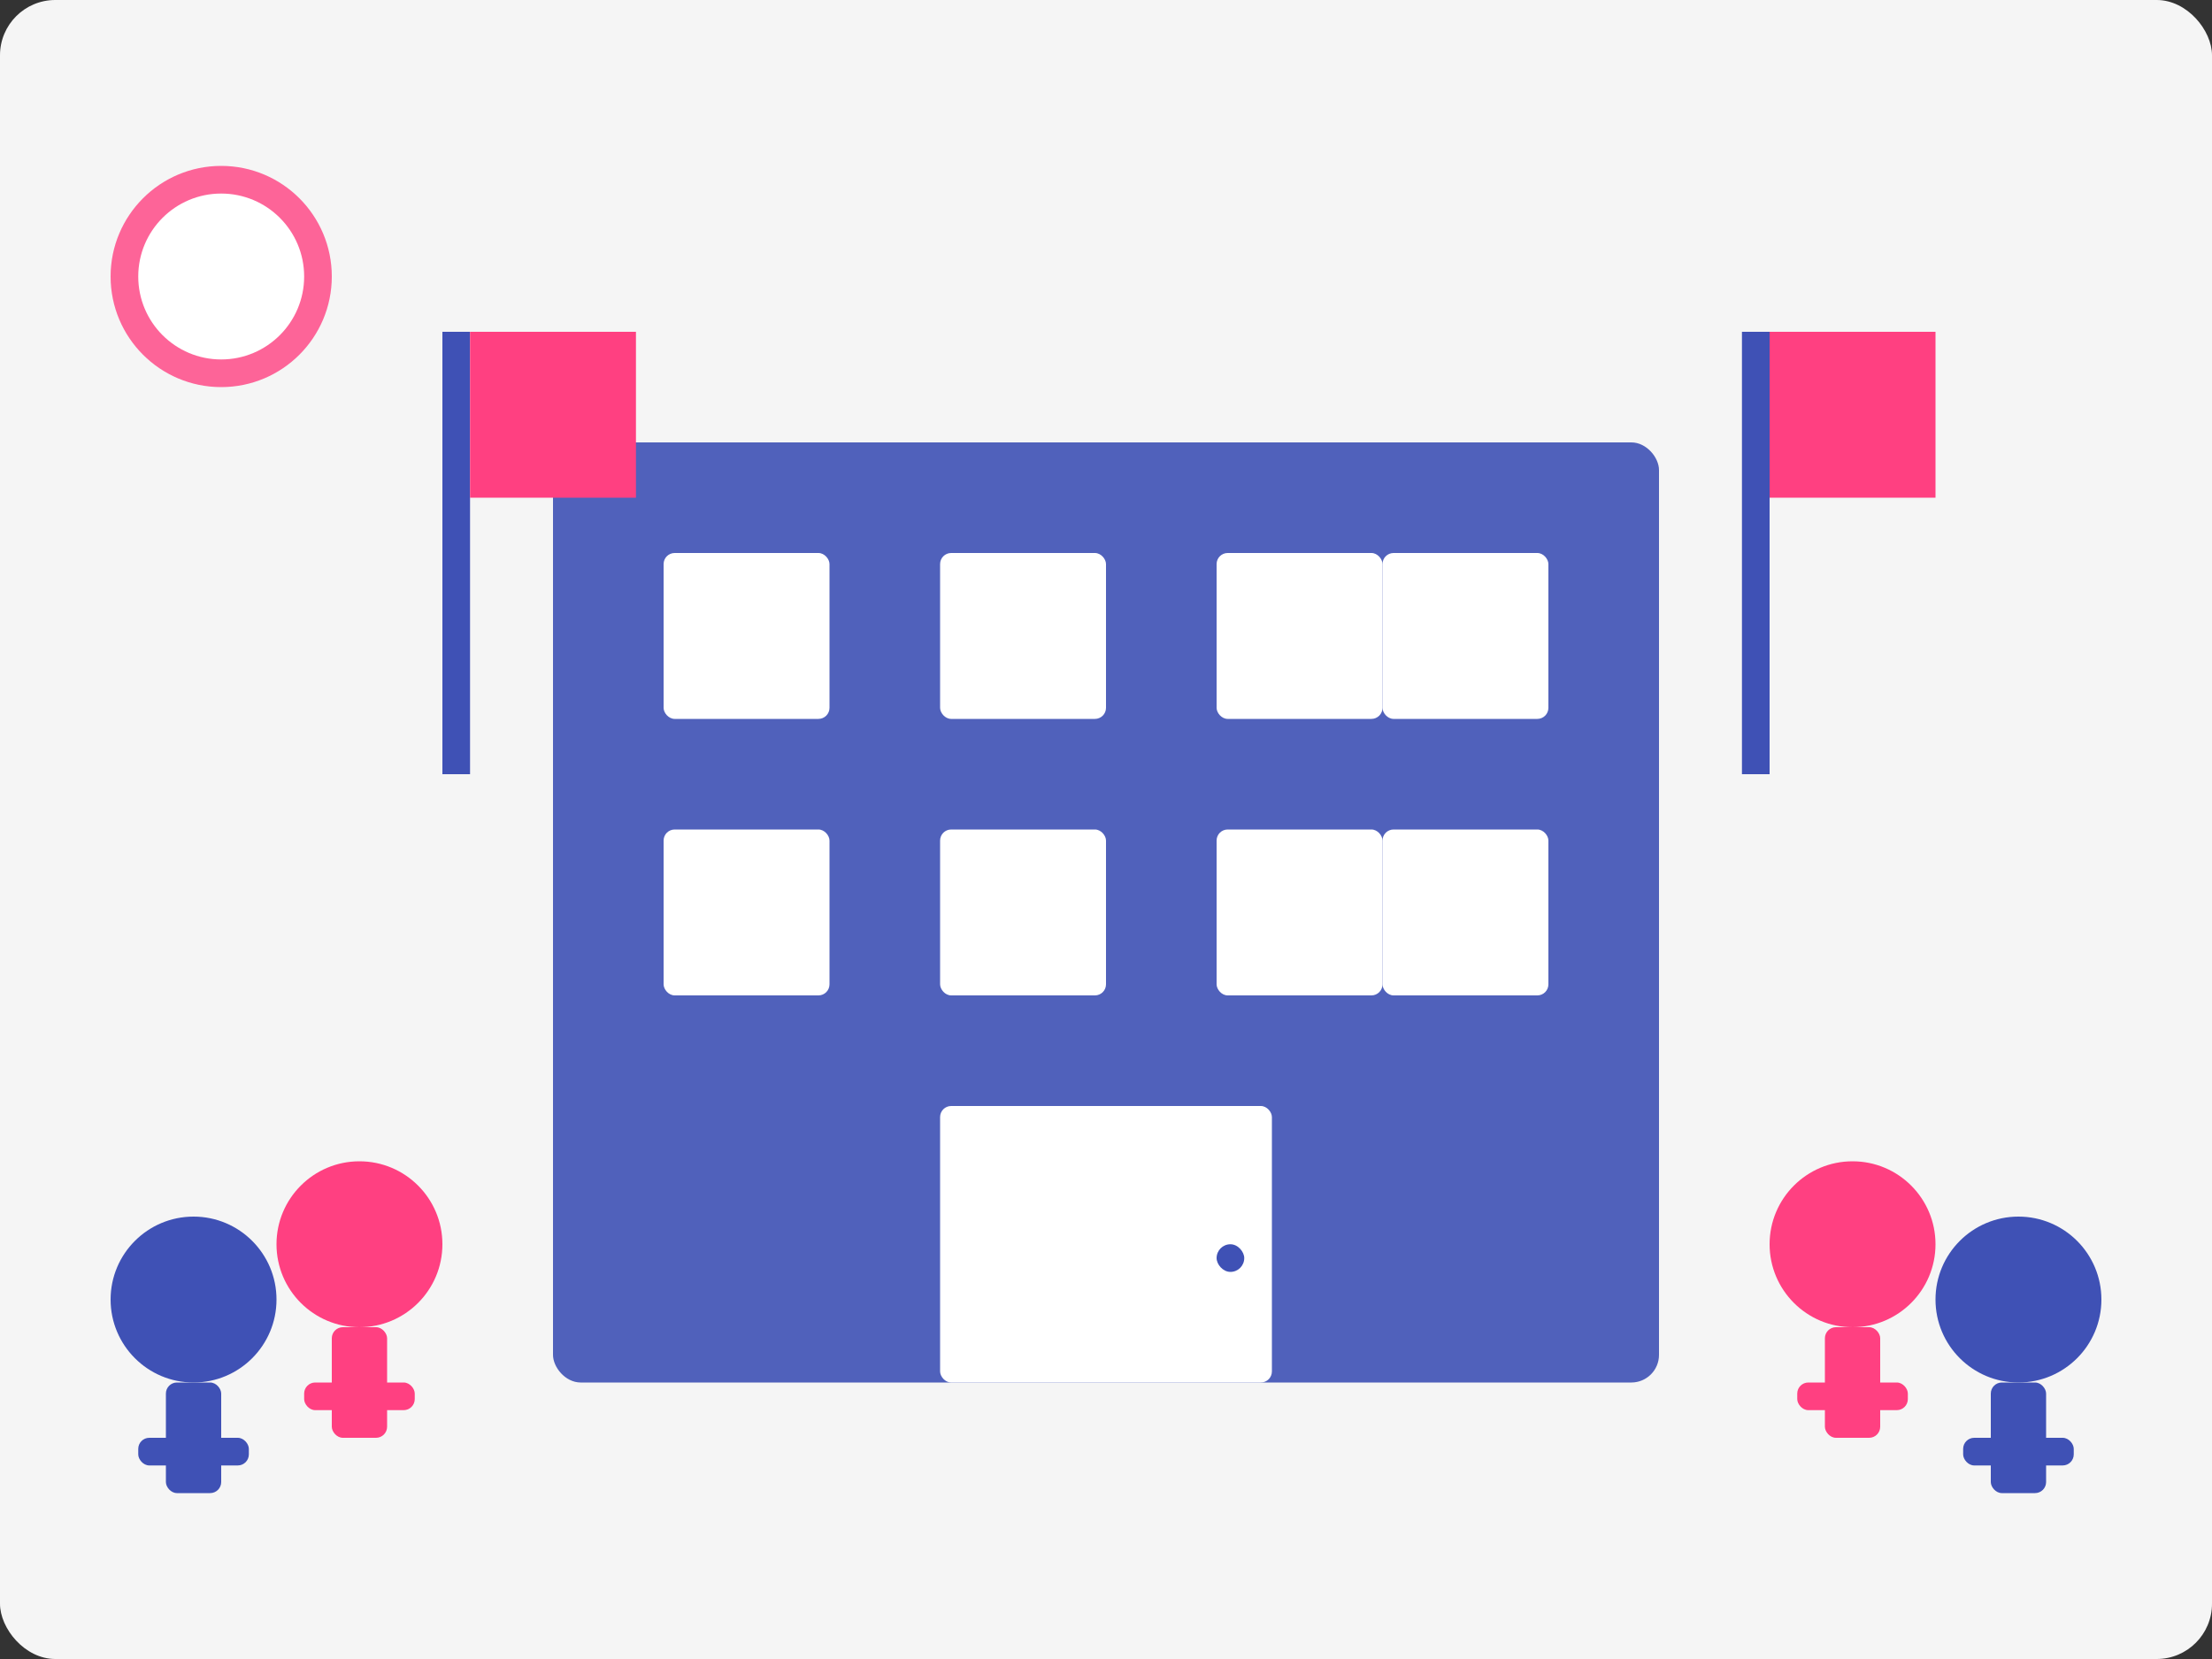
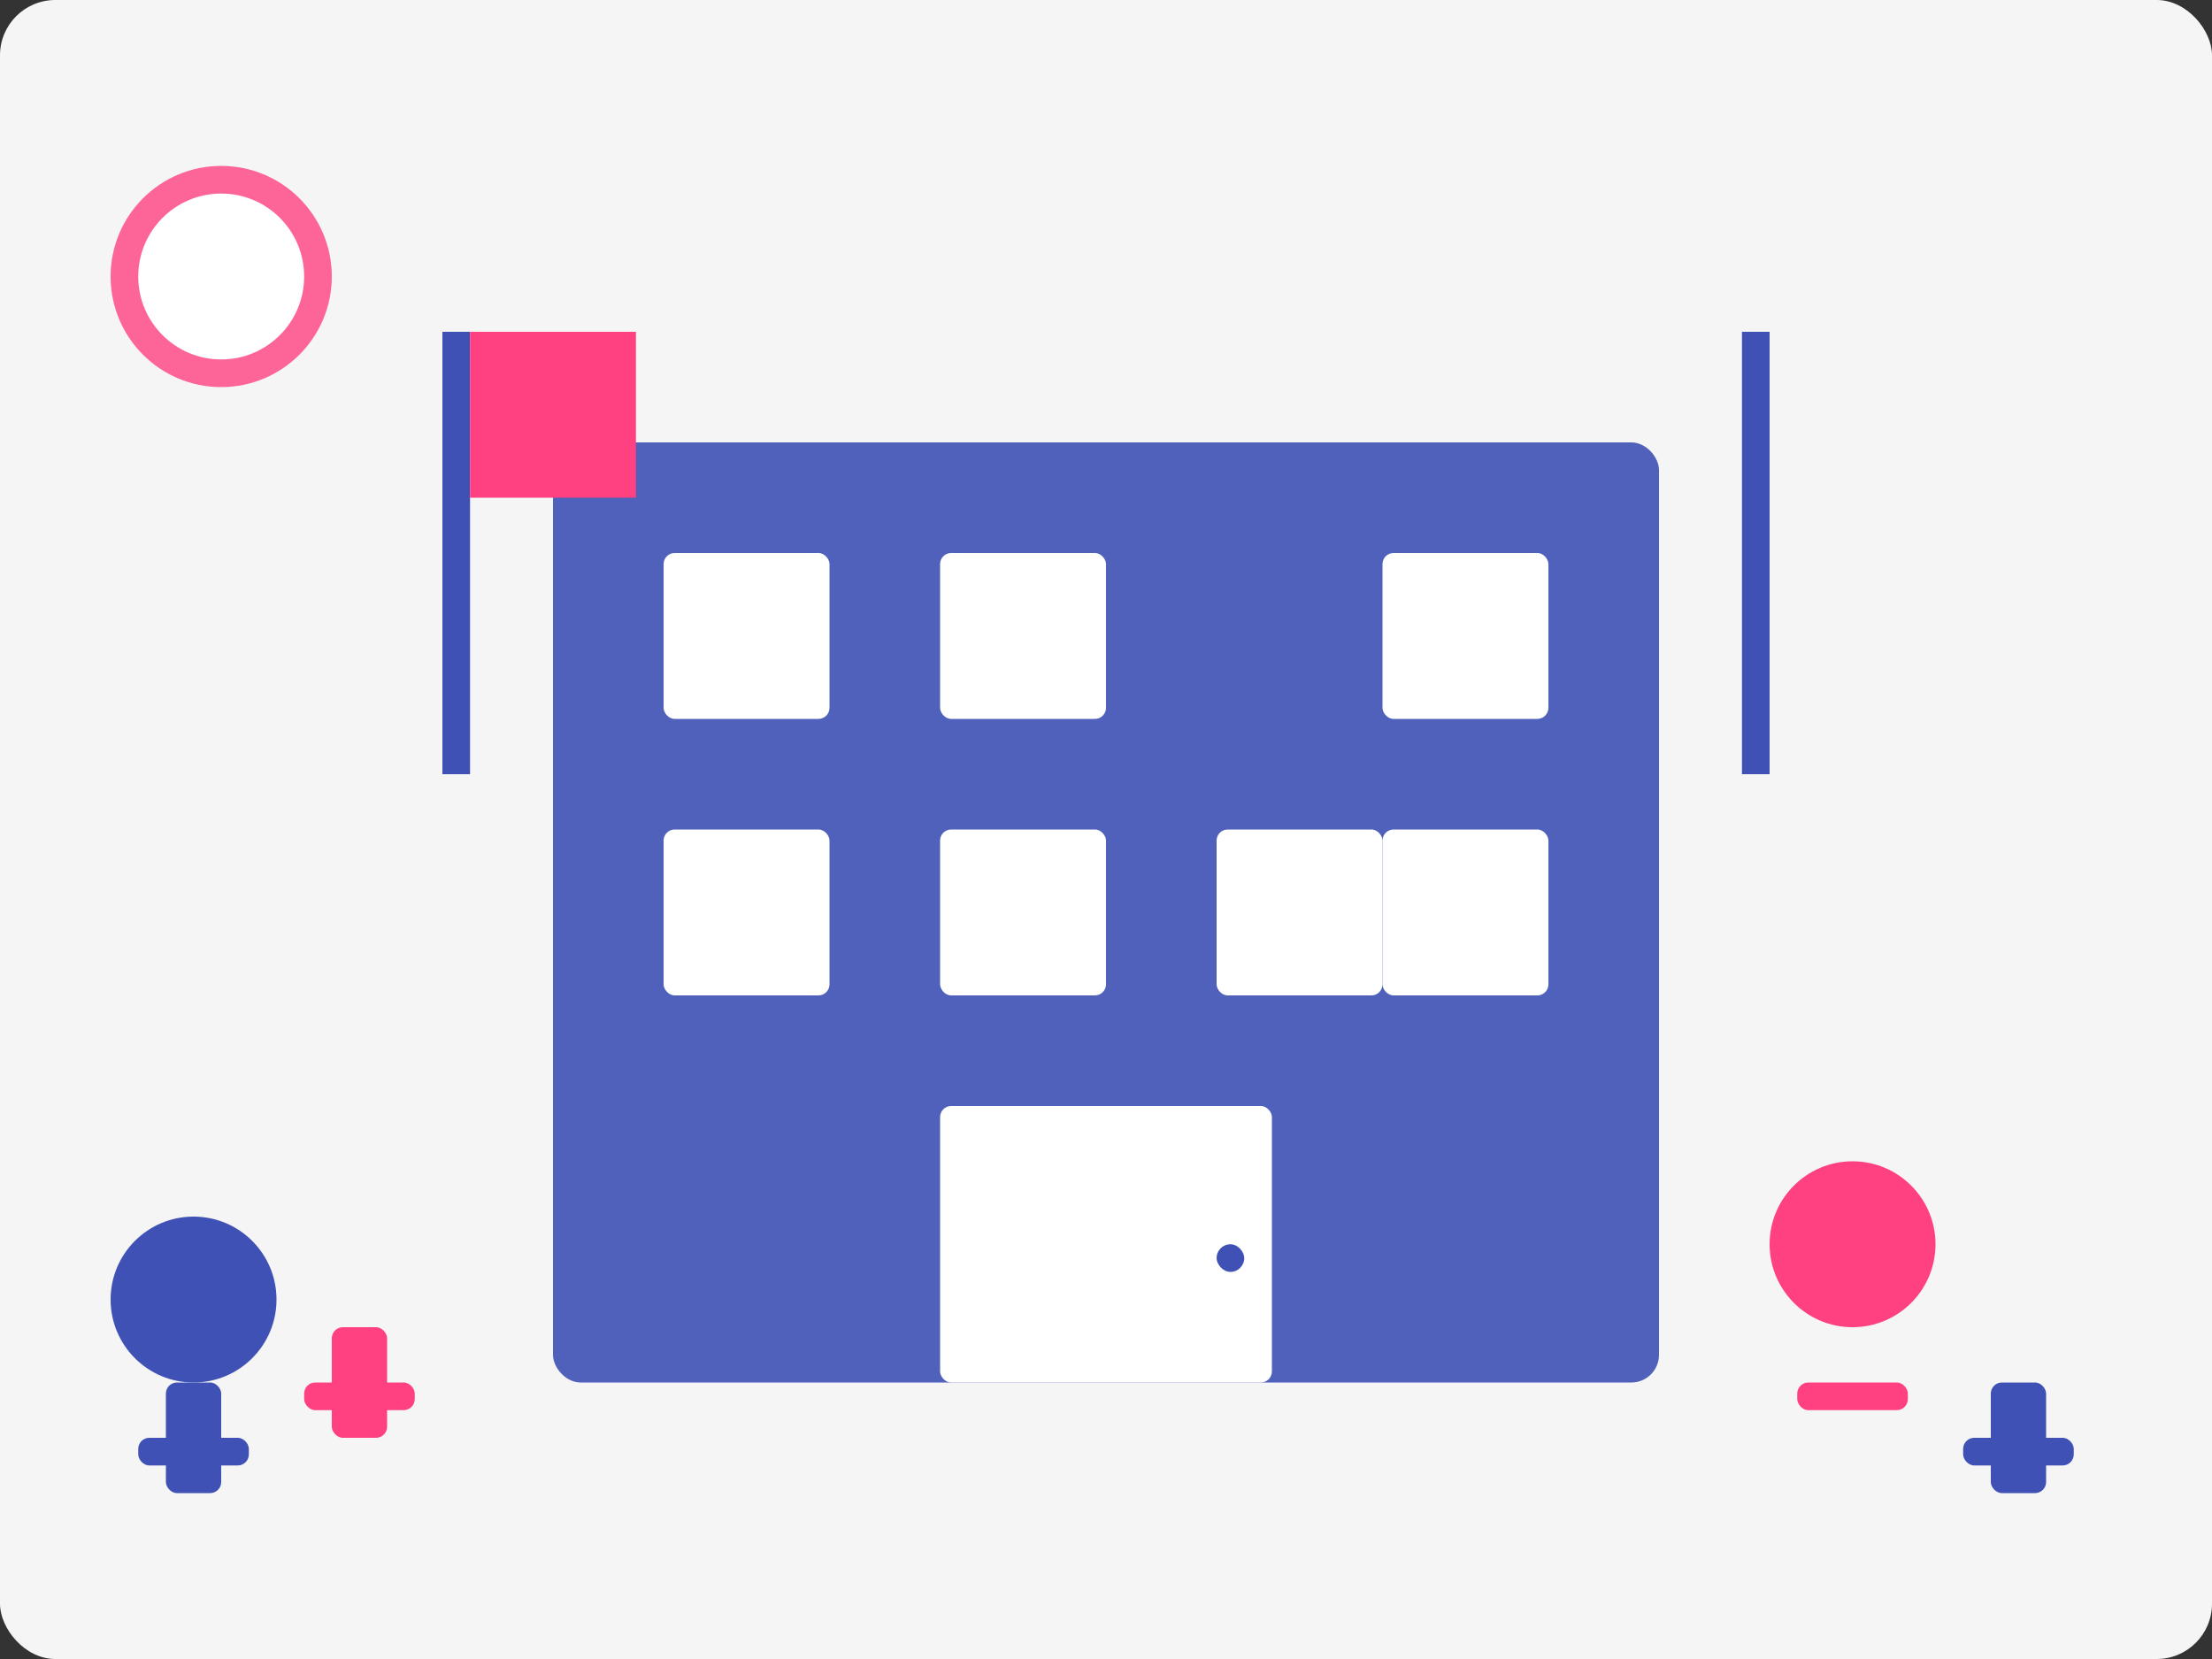
<svg xmlns="http://www.w3.org/2000/svg" width="400" height="300" viewBox="0 0 400 300" fill="none">
  <rect x="0" y="0" width="400" height="300" fill="#333333" stroke="none" />
  <rect width="400" height="300" rx="10" fill="#F5F5F5" />
  <rect x="100" y="80" width="200" height="170" rx="5" fill="#3F51B5" opacity="0.9" />
  <rect x="120" y="100" width="30" height="30" rx="2" fill="white" />
  <rect x="170" y="100" width="30" height="30" rx="2" fill="white" />
-   <rect x="220" y="100" width="30" height="30" rx="2" fill="white" />
  <rect x="250" y="100" width="30" height="30" rx="2" fill="white" />
  <rect x="120" y="150" width="30" height="30" rx="2" fill="white" />
  <rect x="170" y="150" width="30" height="30" rx="2" fill="white" />
  <rect x="220" y="150" width="30" height="30" rx="2" fill="white" />
  <rect x="250" y="150" width="30" height="30" rx="2" fill="white" />
  <rect x="170" y="200" width="60" height="50" rx="2" fill="white" />
  <rect x="220" y="225" width="5" height="5" rx="2.5" fill="#3F51B5" />
  <rect x="80" y="60" width="5" height="80" fill="#3F51B5" />
  <path d="M85 60H115V90H85V60Z" fill="#FF4081" />
  <rect x="315" y="60" width="5" height="80" fill="#3F51B5" />
-   <path d="M320 60H350V90H320V60Z" fill="#FF4081" />
-   <circle cx="65" cy="225" r="15" fill="#FF4081" />
  <rect x="60" y="240" width="10" height="20" rx="2" fill="#FF4081" />
  <rect x="55" y="250" width="20" height="5" rx="2" fill="#FF4081" />
  <circle cx="35" cy="235" r="15" fill="#3F51B5" />
  <rect x="30" y="250" width="10" height="20" rx="2" fill="#3F51B5" />
  <rect x="25" y="260" width="20" height="5" rx="2" fill="#3F51B5" />
  <circle cx="335" cy="225" r="15" fill="#FF4081" />
-   <rect x="330" y="240" width="10" height="20" rx="2" fill="#FF4081" />
  <rect x="325" y="250" width="20" height="5" rx="2" fill="#FF4081" />
-   <circle cx="365" cy="235" r="15" fill="#3F51B5" />
  <rect x="360" y="250" width="10" height="20" rx="2" fill="#3F51B5" />
  <rect x="355" y="260" width="20" height="5" rx="2" fill="#3F51B5" />
  <circle cx="40" cy="50" r="20" fill="#FF4081" opacity="0.8" />
  <circle cx="40" cy="50" r="15" fill="white" />
</svg>